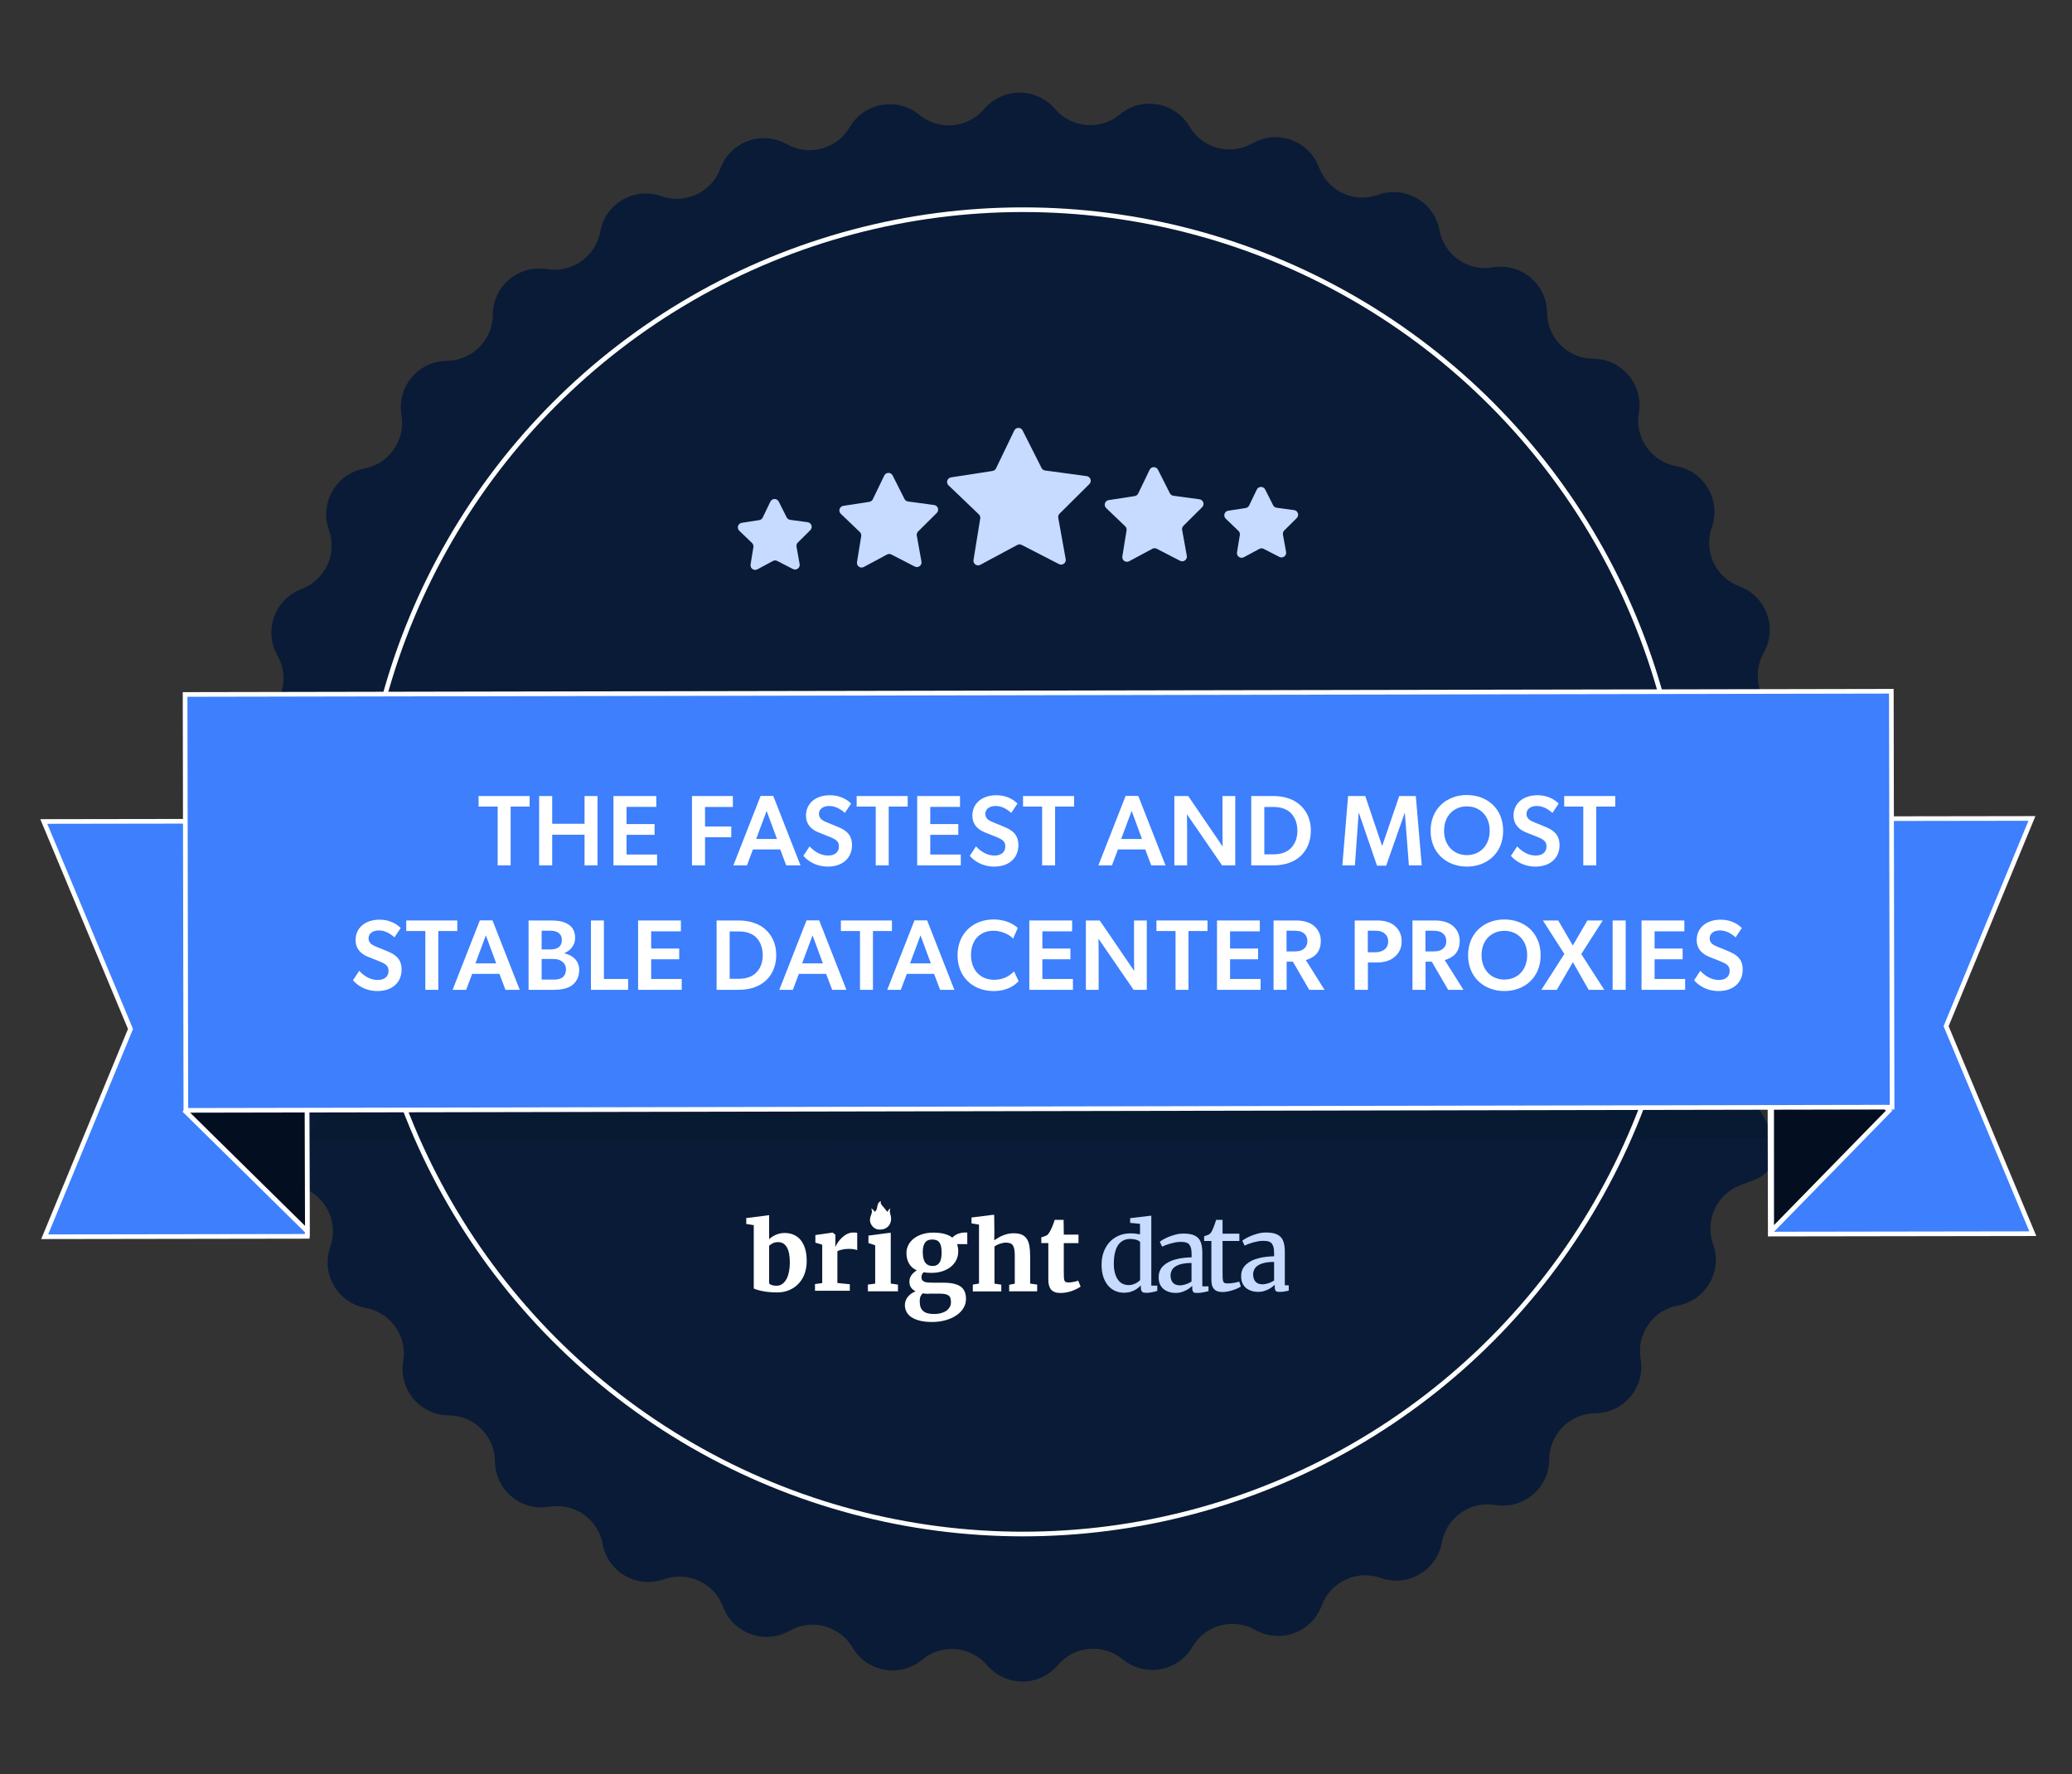
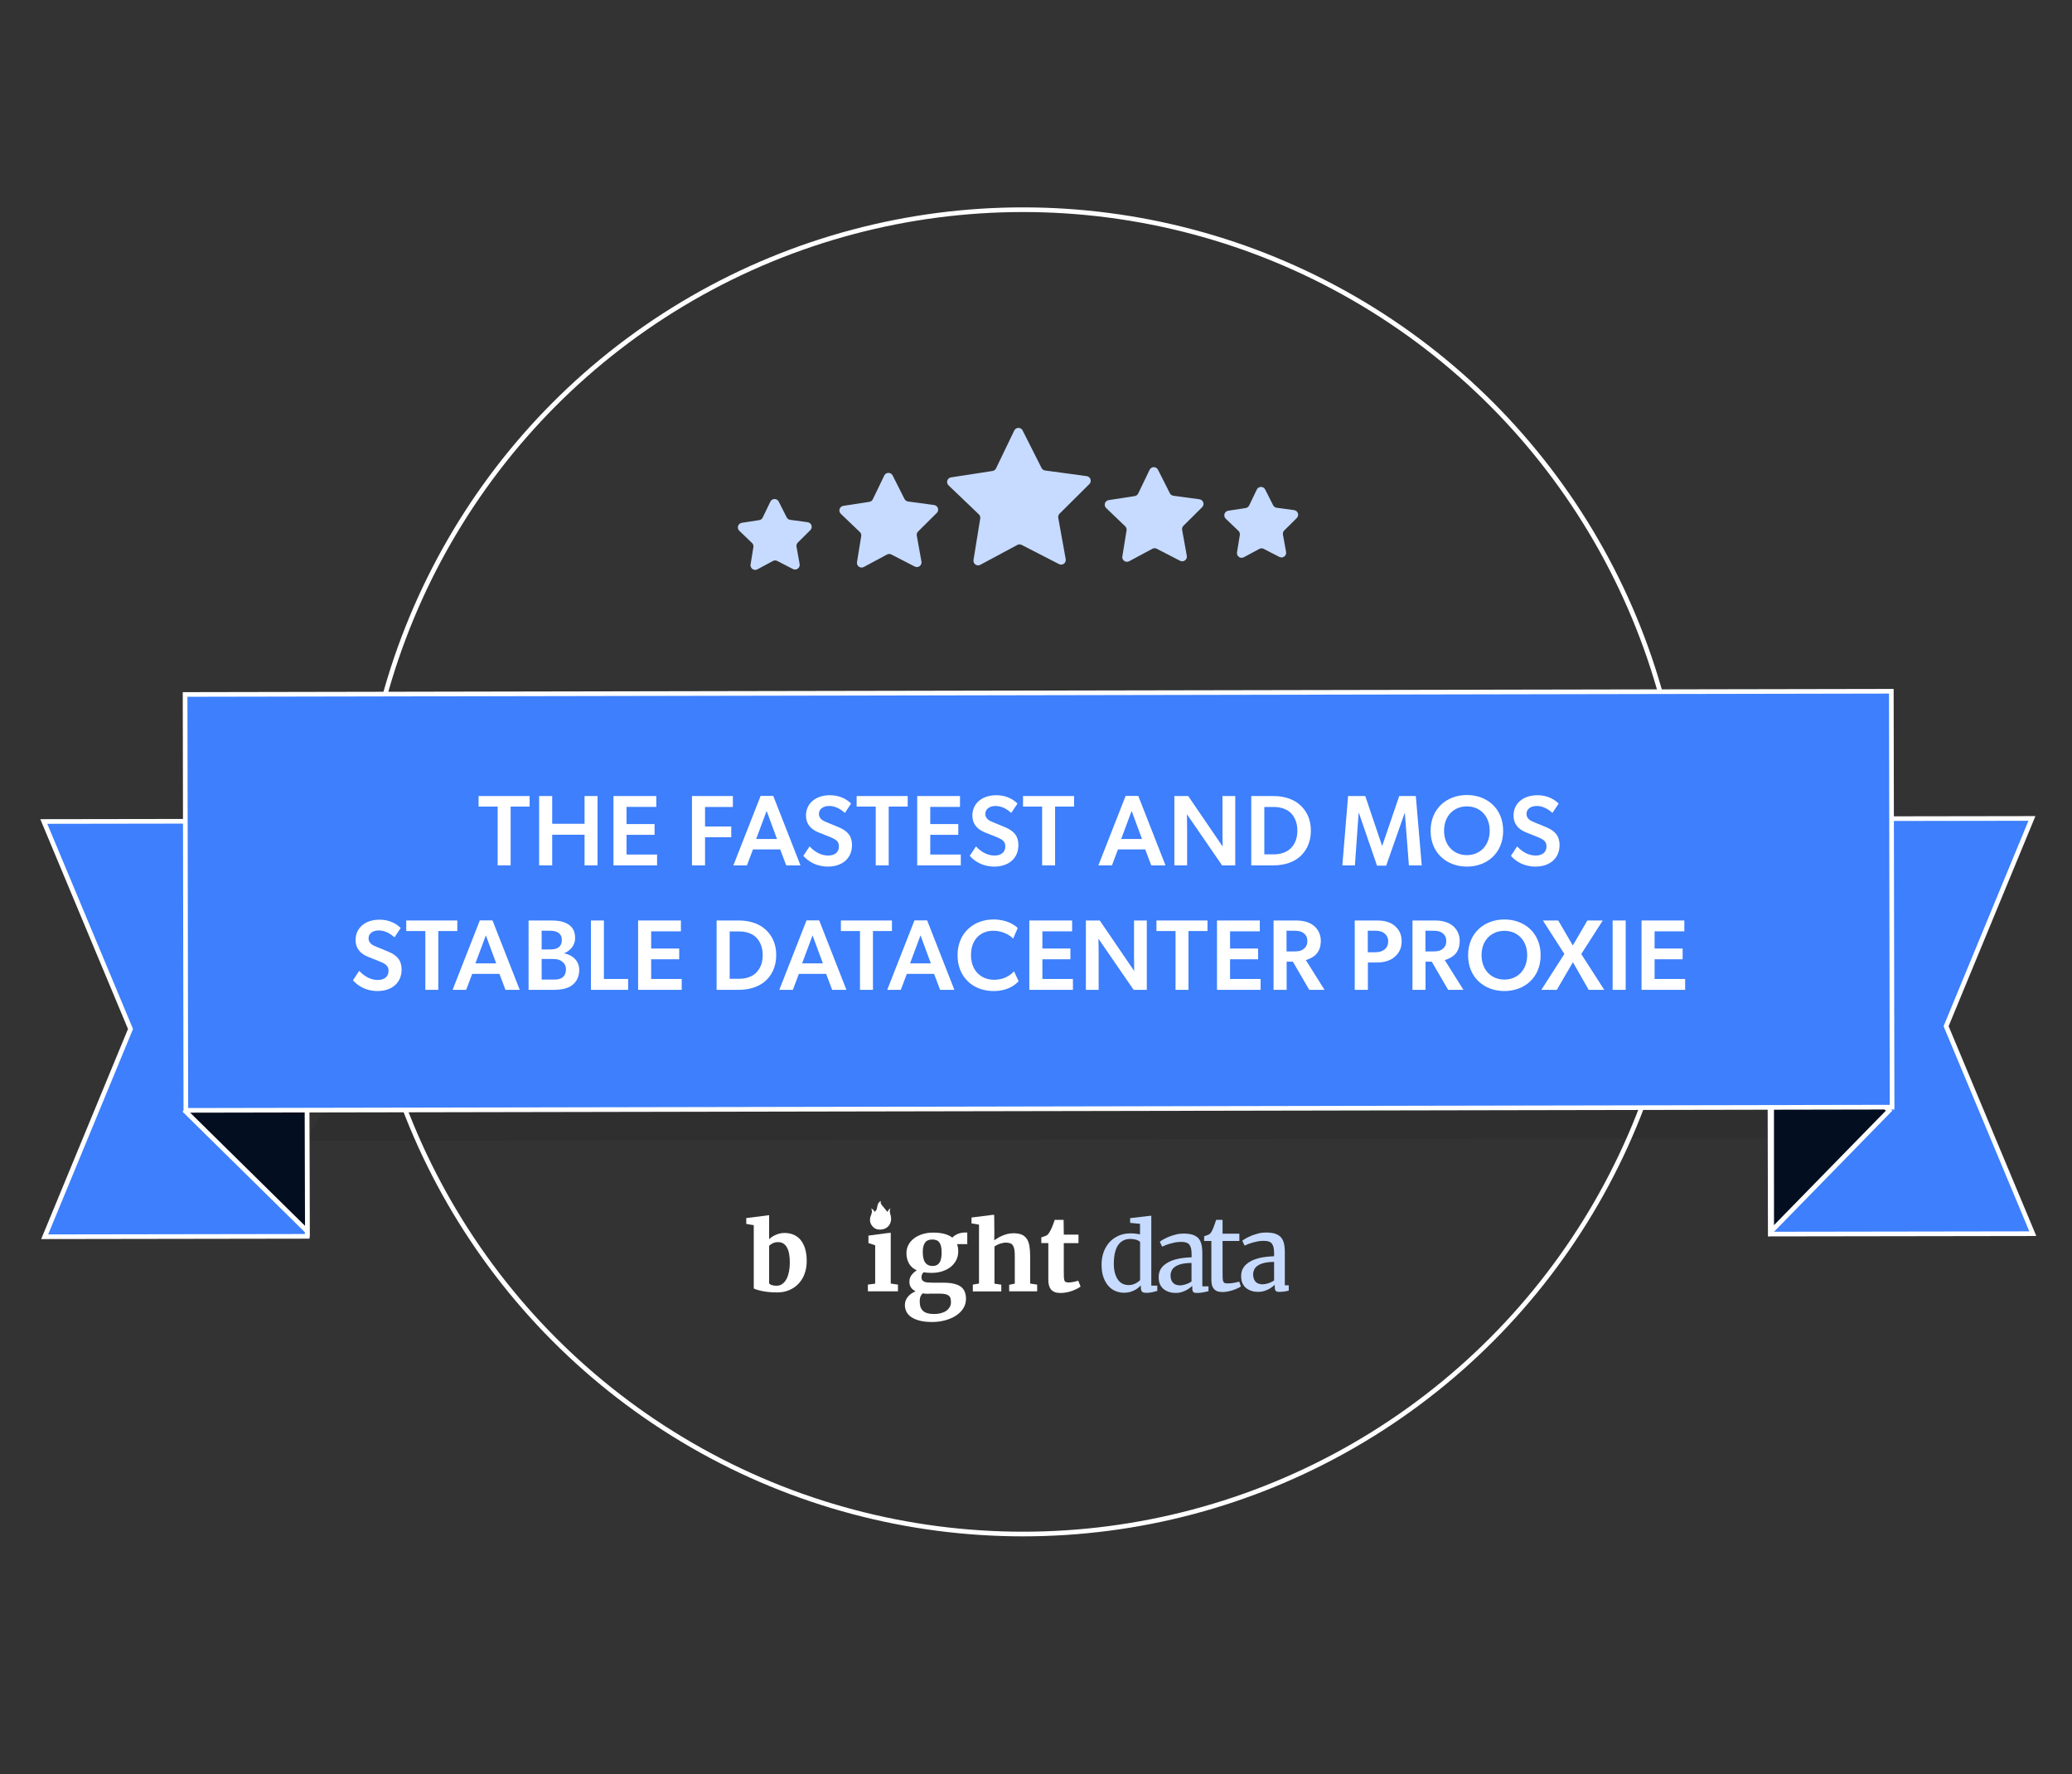
<svg xmlns="http://www.w3.org/2000/svg" width="445" height="381" viewBox="0 0 445 381" fill="none">
  <rect x="0" y="0" width="445" height="381" fill="#333333" stroke="none" />
-   <path d="M389.242 216.582L390.136 217.659C391.465 219.259 391.044 221.669 389.251 222.725L377.063 229.908C375.423 230.874 374.864 232.979 375.807 234.632L379.667 241.394L380.565 242.974C382.776 246.847 380.993 251.778 376.816 253.341L373.811 254.466C368.706 256.375 366.083 262.031 367.92 267.162C369.991 272.943 366.392 279.205 360.354 280.325C354.995 281.319 351.427 286.435 352.346 291.808C353.381 297.862 348.749 303.404 342.607 303.457C337.156 303.505 332.754 307.924 332.726 313.376C332.694 319.517 327.171 324.17 321.113 323.157C315.738 322.258 310.636 325.844 309.662 331.206C308.563 337.248 302.316 340.871 296.527 338.822C291.389 337.003 285.742 339.649 283.851 344.761C281.721 350.521 274.938 353.003 269.592 349.98C264.847 347.297 258.825 348.922 256.074 353.629C252.977 358.931 245.867 360.199 241.128 356.294C236.922 352.828 230.711 353.383 227.187 357.54C223.215 362.224 215.993 362.237 212.004 357.568C208.464 353.423 202.25 352.891 198.056 356.373C193.332 360.295 186.217 359.054 183.099 353.764C180.331 349.069 174.303 347.466 169.568 350.167C164.233 353.209 157.442 350.752 155.291 345C153.382 339.894 147.725 337.27 142.593 339.107C136.812 341.177 130.55 337.578 129.431 331.54C128.438 326.181 123.322 322.614 117.95 323.532C111.896 324.567 106.354 319.935 106.3 313.794C106.253 308.343 101.834 303.941 96.382 303.914C90.241 303.884 85.588 298.359 86.601 292.302C87.5 286.926 83.914 281.823 78.551 280.848C72.509 279.75 68.887 273.503 70.936 267.714C72.755 262.575 70.109 256.929 64.997 255.038L61.989 253.925C57.806 252.378 56.002 247.453 58.197 243.57L59.093 241.993L62.925 235.215C63.863 233.557 63.295 231.453 61.651 230.493L56.378 227.412C50.943 224.237 49.645 216.95 53.648 212.094L56.343 208.825C58.213 206.556 57.913 203.206 55.671 201.305L52.216 198.374C47.532 194.402 47.52 187.18 52.19 183.191C56.334 179.651 56.867 173.437 53.384 169.244C49.46 164.519 50.701 157.404 55.993 154.287C60.689 151.52 62.291 145.493 59.591 140.758C56.549 135.424 59.005 128.632 64.756 126.479C69.861 124.569 72.485 118.913 70.648 113.782C68.579 108 72.178 101.74 78.216 100.62C83.576 99.625 87.143 94.509 86.223 89.136C85.187 83.082 89.819 77.54 95.961 77.487C101.412 77.439 105.813 73.021 105.841 67.57C105.872 61.429 111.398 56.777 117.455 57.789C122.831 58.687 127.934 55.101 128.908 49.738C130.005 43.696 136.254 40.074 142.043 42.123C147.181 43.941 152.828 41.295 154.718 36.183C156.847 30.423 163.629 27.941 168.975 30.964C173.72 33.647 179.742 32.021 182.492 27.314C185.59 22.011 192.701 20.743 197.44 24.649C201.646 28.116 207.857 27.561 211.383 23.405C215.355 18.723 222.577 18.71 226.566 23.378C230.107 27.521 236.32 28.053 240.512 24.571C245.235 20.647 252.351 21.889 255.468 27.18C258.235 31.877 264.265 33.481 269 30.779C274.334 27.736 281.125 30.193 283.276 35.945C285.185 41.05 290.842 43.675 295.973 41.837C301.755 39.767 308.018 43.366 309.139 49.404C310.133 54.763 315.247 58.331 320.619 57.412C326.672 56.377 332.213 61.009 332.266 67.15C332.314 72.601 336.733 77.004 342.185 77.032C348.326 77.063 352.979 82.587 351.966 88.644C351.067 94.02 354.655 99.121 360.018 100.096C366.059 101.194 369.684 107.442 367.635 113.231C365.816 118.369 368.462 124.016 373.574 125.906C379.334 128.037 381.816 134.82 378.792 140.165C376.107 144.91 377.732 150.932 382.44 153.681C387.743 156.778 389.01 163.889 385.105 168.628C381.638 172.834 382.193 179.047 386.351 182.572C391.034 186.543 391.049 193.763 386.381 197.752L382.942 200.691C380.705 202.602 380.418 205.957 382.299 208.22L389.242 216.582Z" fill="#091B36" />
  <g opacity="0.2">
    <path opacity="0.4" d="M386.393 244.369L65.73 244.976L69.564 238.194L382.532 237.604L386.393 244.369Z" fill="url(#paint0_linear_22841_110999)" />
  </g>
  <circle cx="219.703" cy="187.21" r="142.181" stroke="white" />
  <path d="M65.79 176.309L65.981 265.472L9.595 265.558L27.95 221.139L28.029 220.947L27.949 220.755L9.404 176.394L65.79 176.309Z" fill="#3D7FFC" stroke="white" />
  <path d="M418.039 220.157L417.96 220.349L418.04 220.541L436.584 264.902L380.197 264.987L380.006 175.824L436.393 175.738L418.039 220.157Z" fill="#3D7FFC" stroke="white" />
  <path d="M39.901 238.691L65.863 212.924L66.01 264.412L39.901 238.691Z" fill="#030E20" stroke="white" />
  <path d="M405.72 238.486L380.499 264.287L380.489 212.864L405.72 238.486Z" fill="#030E20" stroke="white" />
  <path d="M39.915 238.421L39.751 149.118L406.196 148.429L406.36 237.732L39.915 238.421Z" fill="#3D7FFC" stroke="white" />
  <path d="M217.831 92.446C218.191 91.699 219.251 91.689 219.624 92.429L223.693 100.485C223.841 100.779 224.125 100.981 224.451 101.025L233.39 102.239C234.211 102.351 234.548 103.356 233.96 103.94L227.558 110.295C227.324 110.527 227.22 110.858 227.278 111.182L228.879 120.06C229.026 120.875 228.175 121.505 227.438 121.126L219.416 117.001C219.123 116.85 218.775 116.853 218.486 117.009L210.538 121.279C209.808 121.672 208.944 121.056 209.077 120.238L210.523 111.334C210.576 111.009 210.465 110.679 210.228 110.451L203.712 104.214C203.114 103.64 203.432 102.629 204.251 102.503L213.167 101.127C213.493 101.077 213.772 100.87 213.915 100.573L217.831 92.446Z" fill="#C6DBFF" />
  <path d="M189.912 102.107C190.272 101.36 191.332 101.35 191.706 102.09L194.257 107.141C194.405 107.435 194.689 107.637 195.015 107.681L200.619 108.443C201.441 108.554 201.778 109.559 201.189 110.143L197.175 114.128C196.942 114.359 196.837 114.691 196.896 115.015L197.9 120.581C198.047 121.397 197.195 122.027 196.458 121.648L191.428 119.061C191.136 118.911 190.788 118.914 190.498 119.07L185.514 121.747C184.784 122.139 183.921 121.524 184.054 120.706L184.961 115.123C185.013 114.798 184.903 114.468 184.665 114.24L180.58 110.33C179.981 109.756 180.3 108.745 181.119 108.619L186.709 107.757C187.035 107.706 187.315 107.499 187.457 107.202L189.912 102.107Z" fill="#C6DBFF" />
  <path d="M246.903 100.873C247.262 100.126 248.322 100.116 248.696 100.856L251.247 105.907C251.396 106.201 251.679 106.403 252.005 106.447L257.61 107.208C258.431 107.32 258.768 108.325 258.18 108.909L254.166 112.893C253.932 113.125 253.828 113.457 253.886 113.781L254.89 119.347C255.037 120.163 254.185 120.793 253.448 120.414L248.419 117.827C248.126 117.677 247.778 117.68 247.488 117.836L242.505 120.513C241.775 120.905 240.912 120.29 241.044 119.472L241.951 113.889C242.004 113.564 241.893 113.234 241.655 113.006L237.57 109.095C236.972 108.522 237.29 107.511 238.11 107.385L243.699 106.522C244.025 106.472 244.305 106.265 244.448 105.968L246.903 100.873Z" fill="#C6DBFF" />
  <path d="M165.449 107.717C165.809 106.97 166.869 106.961 167.242 107.7L168.951 111.082C169.099 111.376 169.382 111.578 169.709 111.623L173.461 112.132C174.282 112.244 174.619 113.249 174.031 113.833L171.343 116.501C171.11 116.733 171.005 117.064 171.064 117.388L171.736 121.116C171.883 121.931 171.031 122.561 170.294 122.182L166.927 120.45C166.634 120.3 166.286 120.303 165.996 120.459L162.659 122.251C161.929 122.644 161.066 122.028 161.199 121.21L161.806 117.472C161.859 117.147 161.748 116.817 161.51 116.589L158.775 113.971C158.177 113.398 158.495 112.387 159.314 112.26L163.057 111.683C163.382 111.633 163.662 111.425 163.805 111.129L165.449 107.717Z" fill="#C6DBFF" />
  <path d="M269.921 105.12C270.281 104.373 271.341 104.363 271.715 105.103L273.423 108.485C273.572 108.779 273.855 108.981 274.181 109.025L277.934 109.535C278.755 109.647 279.092 110.652 278.504 111.236L275.816 113.903C275.583 114.135 275.478 114.467 275.536 114.791L276.209 118.518C276.356 119.334 275.504 119.964 274.767 119.585L271.399 117.853C271.106 117.702 270.758 117.706 270.469 117.861L267.132 119.654C266.402 120.046 265.539 119.431 265.671 118.613L266.278 114.875C266.331 114.55 266.221 114.22 265.983 113.992L263.248 111.374C262.649 110.8 262.968 109.789 263.787 109.663L267.53 109.086C267.855 109.035 268.135 108.828 268.278 108.531L269.921 105.12Z" fill="#C6DBFF" />
  <g clip-path="url(#clip0_22841_110999)">
    <path d="M187.092 259.491C187.388 260.051 187.24 260.522 187.033 261.023C186.707 261.849 186.796 262.644 187.388 263.322C187.98 264.03 188.81 264.118 189.668 263.941C190.853 263.676 191.534 262.556 191.357 261.318C191.268 260.729 190.912 260.139 191.238 259.491C190.942 259.638 190.942 259.638 190.587 260.228C190.261 259.844 189.965 259.432 189.609 259.019C189.313 258.695 189.017 258.4 189.195 257.87C188.839 258.047 188.662 258.282 188.543 258.577C188.454 258.872 188.395 259.167 188.336 259.461C188.277 259.756 188.128 260.021 187.832 260.198C187.655 259.874 187.477 259.638 187.092 259.491Z" fill="white" />
    <path d="M161.884 276.665V263.072L160.273 262.808V261.549L164.472 261.022L165.185 260.921V261.468V266.088C165.348 265.926 165.552 265.743 165.797 265.601C166.021 265.438 166.286 265.296 166.551 265.174C166.836 265.053 167.122 264.951 167.448 264.87C167.774 264.789 168.12 264.748 168.487 264.748C169.139 264.748 169.751 264.85 170.322 265.073C170.892 265.296 171.402 265.641 171.83 266.108C172.258 266.596 172.604 267.205 172.869 267.976C173.114 268.748 173.256 269.661 173.256 270.778C173.256 271.732 173.114 272.605 172.828 273.437C172.543 274.27 172.115 274.96 171.565 275.569C171.015 276.178 170.342 276.645 169.567 276.99C168.773 277.335 167.896 277.518 166.897 277.518C166.204 277.518 165.573 277.478 164.982 277.417C164.411 277.356 163.901 277.275 163.473 277.173C163.045 277.071 162.699 276.99 162.434 276.889C162.169 276.787 161.965 276.726 161.884 276.665ZM167.122 266.717C166.673 266.717 166.286 266.799 165.96 266.961C165.634 267.123 165.369 267.306 165.185 267.509V275.549C165.287 275.711 165.471 275.853 165.756 275.935C166.041 276.036 166.388 276.077 166.755 276.077C167.244 276.077 167.672 275.955 168.018 275.691C168.385 275.427 168.671 275.082 168.915 274.635C169.16 274.189 169.323 273.661 169.445 273.072C169.567 272.483 169.629 271.834 169.629 271.164C169.629 270.473 169.588 269.844 169.486 269.275C169.384 268.727 169.241 268.26 169.017 267.875C168.813 267.489 168.548 267.205 168.222 267.002C167.937 266.819 167.55 266.717 167.122 266.717Z" fill="white" />
-     <path d="M175.035 277.156V275.715L176.584 275.512V267.269L175.117 266.822V265.198L178.785 264.67H178.847L179.417 265.137V266.031L179.397 267.695H179.438C179.519 267.472 179.682 267.188 179.906 266.843C180.131 266.498 180.416 266.152 180.742 265.828C181.068 265.503 181.455 265.218 181.883 264.995C182.311 264.772 182.78 264.65 183.29 264.65C183.514 264.65 183.677 264.65 183.799 264.67C183.922 264.691 184.023 264.711 184.105 264.731V268.447C184.023 268.386 183.82 268.325 183.493 268.264C183.167 268.203 182.76 268.162 182.311 268.162C182.067 268.162 181.802 268.183 181.557 268.203C181.313 268.223 181.068 268.264 180.844 268.325C180.62 268.365 180.436 268.426 180.253 268.487C180.069 268.548 179.947 268.609 179.845 268.67V275.491L182.515 275.755V277.156H175.035Z" fill="white" />
    <path d="M186.393 277.275V275.833L187.962 275.63V267.387L186.515 266.92V265.317L190.469 264.789L191.305 264.707V265.256V275.61L192.854 275.833V277.275H186.393Z" fill="white" />
    <path d="M200.037 273.315C199.425 273.315 198.856 273.273 198.349 273.188C198.223 273.315 198.117 273.463 198.033 273.632C197.948 273.801 197.906 273.991 197.906 274.224C197.906 274.477 197.948 274.689 198.054 274.858C198.159 275.006 198.307 275.132 198.518 275.217C198.729 275.301 198.982 275.365 199.32 275.386C199.658 275.407 200.037 275.428 200.481 275.428H202.696C204.3 275.428 205.482 275.703 206.284 276.231C207.064 276.781 207.465 277.668 207.465 278.894C207.465 279.634 207.275 280.331 206.874 280.944C206.495 281.557 205.967 282.064 205.292 282.508C204.638 282.931 203.857 283.269 202.992 283.501C202.126 283.734 201.219 283.861 200.27 283.861H200.248C199.193 283.861 198.307 283.776 197.568 283.586C196.83 283.396 196.218 283.142 195.733 282.825C195.247 282.508 194.91 282.106 194.677 281.663C194.445 281.219 194.34 280.712 194.34 280.183C194.34 279.845 194.403 279.528 194.53 279.211C194.656 278.915 194.825 278.64 195.036 278.387C195.247 278.133 195.479 277.922 195.775 277.732C196.049 277.542 196.345 277.394 196.64 277.288C196.218 277.055 195.88 276.781 195.648 276.443C195.416 276.104 195.311 275.703 195.311 275.238C195.311 274.667 195.458 274.202 195.754 273.801C196.049 273.42 196.429 273.061 196.893 272.765C196.134 272.427 195.585 271.941 195.226 271.307C194.867 270.673 194.677 269.933 194.677 269.088C194.677 268.412 194.825 267.82 195.121 267.271C195.416 266.721 195.838 266.256 196.345 265.876C196.872 265.495 197.463 265.199 198.159 264.988C198.856 264.777 199.594 264.671 200.375 264.671H200.396C202.253 264.671 203.625 265.03 204.532 265.749C204.638 265.622 204.785 265.495 204.954 265.369C205.123 265.242 205.334 265.115 205.566 265.009C205.798 264.904 206.051 264.819 206.326 264.756C206.6 264.692 206.896 264.65 207.212 264.65H207.74V267.144H205.545C205.629 267.376 205.693 267.63 205.735 267.883C205.777 268.137 205.798 268.433 205.798 268.729C205.798 269.405 205.651 270.018 205.376 270.567C205.102 271.117 204.701 271.603 204.194 272.026C203.688 272.427 203.076 272.744 202.38 272.977C201.662 273.209 200.903 273.315 200.037 273.315ZM199.468 277.816C198.982 277.816 198.539 277.774 198.138 277.711C197.99 277.88 197.843 278.091 197.716 278.345C197.59 278.598 197.526 278.979 197.526 279.422C197.526 279.93 197.59 280.352 197.716 280.69C197.843 281.029 198.054 281.324 198.307 281.536C198.56 281.747 198.898 281.916 199.278 282.001C199.658 282.106 200.101 282.149 200.607 282.149H200.628C201.071 282.149 201.515 282.106 201.958 282.001C202.38 281.895 202.781 281.747 203.118 281.536C203.456 281.324 203.73 281.05 203.92 280.733C204.131 280.416 204.237 280.035 204.237 279.613C204.237 279.296 204.194 279 204.131 278.767C204.068 278.535 203.941 278.345 203.751 278.197C203.561 278.049 203.329 277.943 203.013 277.88C202.696 277.816 202.295 277.774 201.81 277.774H199.468V277.816ZM200.312 271.835C200.692 271.835 201.008 271.751 201.261 271.603C201.515 271.455 201.704 271.244 201.852 270.99C202 270.737 202.084 270.42 202.148 270.06C202.211 269.701 202.232 269.321 202.232 268.94C202.232 267.968 202.084 267.249 201.768 266.806C201.451 266.362 200.945 266.151 200.206 266.151H200.185C199.489 266.151 198.982 266.383 198.666 266.827C198.349 267.271 198.18 267.926 198.18 268.834C198.18 269.278 198.223 269.68 198.286 270.039C198.349 270.398 198.476 270.715 198.624 270.99C198.792 271.244 199.003 271.455 199.278 271.603C199.552 271.751 199.89 271.835 200.312 271.835Z" fill="white" />
    <path d="M208.934 277.275V275.833L210.259 275.61V262.955L208.648 262.691V261.432L212.827 260.904L213.07 260.864H213.524L213.56 264.809L213.524 266.345C213.707 266.162 213.825 266.149 214.131 265.946C214.437 265.743 214.743 265.56 215.109 265.398C215.476 265.235 215.884 265.093 216.312 264.971C216.74 264.87 217.209 264.809 217.677 264.809C218.37 264.809 218.962 264.91 219.41 265.093C219.858 265.276 220.225 265.58 220.511 265.986C220.796 266.393 220.959 266.9 221.081 267.509C221.183 268.118 221.244 268.849 221.244 269.682V275.61L222.752 275.833V277.275H216.74V275.874L217.942 275.63V269.661C217.942 269.174 217.922 268.748 217.861 268.382C217.82 268.017 217.718 267.732 217.576 267.489C217.433 267.245 217.249 267.083 217.005 266.981C216.76 266.88 216.434 266.819 216.047 266.819C215.823 266.819 215.599 266.839 215.354 266.9C215.109 266.961 214.885 267.022 214.681 267.083C214.457 267.164 214.253 267.245 214.07 267.347C213.886 267.448 213.723 267.55 213.581 267.651V275.63L215.048 275.853V277.295H208.934V277.275Z" fill="white" />
    <path d="M225.147 274.789V266.912H223.639V265.694C223.7 265.674 223.781 265.653 223.904 265.613C224.026 265.572 224.148 265.511 224.291 265.471C224.413 265.43 224.535 265.369 224.658 265.328C224.78 265.288 224.841 265.247 224.862 265.227C225.106 265.044 225.351 264.699 225.616 264.192C225.697 264.049 225.758 263.887 225.86 263.684C225.962 263.481 226.023 263.298 226.105 263.095C226.186 262.892 226.268 262.689 226.329 262.486C226.411 262.283 226.451 262.1 226.512 261.938H228.428L228.469 265.105H231.628V266.932H228.469V272.861C228.469 273.429 228.469 273.876 228.489 274.221C228.51 274.566 228.551 274.81 228.612 274.972C228.673 275.134 228.795 275.256 228.938 275.297C229.081 275.337 229.284 275.378 229.529 275.378H229.549C229.712 275.378 229.896 275.358 230.1 275.337C230.283 275.317 230.466 275.277 230.65 275.236C230.833 275.195 230.996 275.155 231.159 275.114C231.323 275.074 231.445 275.033 231.547 274.992H231.567L232.077 276.251C231.852 276.413 231.608 276.576 231.282 276.738C230.956 276.901 230.63 277.043 230.242 277.185C229.855 277.327 229.468 277.429 229.04 277.51C228.612 277.591 228.204 277.632 227.776 277.632H227.756C227.287 277.632 226.879 277.571 226.553 277.449C226.227 277.327 225.942 277.144 225.738 276.901C225.534 276.657 225.391 276.373 225.29 276.007C225.188 275.642 225.147 275.256 225.147 274.789Z" fill="white" />
    <path d="M241.394 277.582C240.762 277.582 240.151 277.46 239.56 277.216C238.969 276.973 238.459 276.587 238.031 276.1C237.583 275.592 237.236 274.963 236.971 274.212C236.706 273.46 236.584 272.567 236.584 271.532C236.584 270.577 236.727 269.704 237.012 268.892C237.297 268.08 237.725 267.37 238.255 266.761C238.806 266.152 239.458 265.685 240.232 265.34C241.007 264.994 241.883 264.832 242.861 264.832C243.208 264.832 243.534 264.852 243.881 264.893C244.207 264.933 244.533 264.974 244.839 265.035V262.783L242.719 262.58V261.564L246.673 261.097H246.734L247.264 261.034V276.059H248.548V277.196C248.242 277.277 247.896 277.358 247.488 277.46C247.08 277.561 246.652 277.602 246.204 277.602C246.021 277.602 245.837 277.582 245.695 277.561C245.552 277.541 245.43 277.48 245.328 277.399C245.226 277.318 245.144 277.196 245.103 277.054C245.063 276.912 245.022 276.709 245.022 276.465V275.998C244.839 276.201 244.614 276.384 244.37 276.587C244.125 276.79 243.86 276.952 243.554 277.094C243.249 277.237 242.923 277.358 242.556 277.46C242.209 277.521 241.822 277.582 241.394 277.582ZM242.393 275.937C242.678 275.937 242.943 275.897 243.208 275.836C243.453 275.755 243.697 275.673 243.901 275.572C244.105 275.47 244.288 275.348 244.451 275.227C244.614 275.105 244.757 274.983 244.859 274.861V266.7C244.818 266.619 244.716 266.537 244.594 266.456C244.451 266.375 244.309 266.294 244.105 266.233C243.921 266.172 243.697 266.111 243.473 266.091C243.249 266.05 243.004 266.03 242.739 266.03C242.25 266.03 241.802 266.111 241.394 266.294C240.966 266.476 240.599 266.761 240.273 267.167C239.947 267.573 239.702 268.101 239.519 268.75C239.335 269.4 239.234 270.192 239.213 271.126C239.193 271.958 239.274 272.689 239.437 273.298C239.6 273.907 239.825 274.394 240.11 274.8C240.395 275.186 240.742 275.491 241.129 275.673C241.516 275.836 241.944 275.937 242.393 275.937Z" fill="#C6DBFF" />
    <path d="M248.848 274.175C248.848 273.667 248.95 273.2 249.133 272.794C249.316 272.388 249.581 272.043 249.928 271.718C250.274 271.413 250.662 271.149 251.11 270.926C251.558 270.703 252.048 270.54 252.577 270.398C253.107 270.256 253.658 270.155 254.228 270.094C254.799 270.033 255.37 269.992 255.92 269.972V269.403C255.92 268.896 255.879 268.47 255.818 268.124C255.737 267.779 255.614 267.495 255.451 267.272C255.268 267.048 255.044 266.886 254.738 266.805C254.453 266.703 254.065 266.663 253.617 266.663C253.23 266.663 252.842 266.703 252.455 266.764C252.068 266.845 251.701 266.927 251.334 267.028C250.988 267.13 250.662 267.251 250.356 267.353C250.05 267.475 249.806 267.576 249.602 267.678H249.581L249.092 266.642C249.235 266.521 249.459 266.358 249.806 266.155C250.152 265.952 250.56 265.769 251.028 265.566C251.497 265.384 252.007 265.221 252.537 265.079C253.087 264.937 253.617 264.876 254.147 264.876C254.901 264.876 255.533 264.957 256.063 265.099C256.572 265.262 257 265.505 257.326 265.83C257.652 266.175 257.877 266.602 258.019 267.15C258.162 267.698 258.223 268.348 258.223 269.14V276.205H259.548V277.24C259.405 277.281 259.242 277.321 259.059 277.362C258.875 277.403 258.672 277.443 258.468 277.484C258.264 277.524 258.04 277.565 257.836 277.585C257.632 277.606 257.408 277.626 257.224 277.626C257.021 277.626 256.858 277.626 256.695 277.606C256.552 277.585 256.43 277.545 256.328 277.463C256.226 277.382 256.165 277.281 256.124 277.118C256.083 276.976 256.063 276.773 256.063 276.509V276.103C255.961 276.184 255.818 276.306 255.614 276.489C255.411 276.651 255.146 276.834 254.84 276.997C254.534 277.159 254.188 277.321 253.78 277.443C253.393 277.565 252.965 277.626 252.516 277.626C252.027 277.626 251.558 277.565 251.11 277.423C250.662 277.281 250.274 277.078 249.928 276.814C249.581 276.53 249.316 276.184 249.113 275.738C248.909 275.291 248.848 274.784 248.848 274.175ZM253.474 276.002C253.617 276.002 253.8 275.981 254.004 275.941C254.208 275.9 254.432 275.839 254.656 275.778C254.881 275.697 255.105 275.616 255.309 275.514C255.533 275.413 255.716 275.291 255.9 275.169V271.19C255.044 271.19 254.33 271.271 253.739 271.413C253.169 271.556 252.7 271.759 252.353 272.002C252.007 272.246 251.762 272.53 251.62 272.855C251.477 273.18 251.395 273.505 251.395 273.85C251.395 274.235 251.456 274.581 251.558 274.844C251.66 275.108 251.803 275.332 251.986 275.514C252.17 275.677 252.394 275.819 252.639 275.88C252.924 275.961 253.189 276.002 253.474 276.002Z" fill="#C6DBFF" />
    <path d="M260.162 274.85V266.465H258.613V265.45C258.837 265.369 259.062 265.308 259.265 265.227C259.49 265.146 259.653 265.085 259.734 265.004C259.979 264.841 260.162 264.577 260.346 264.192C260.407 264.07 260.468 263.887 260.57 263.684C260.651 263.481 260.733 263.258 260.814 263.034C260.896 262.811 260.978 262.608 261.039 262.405C261.1 262.202 261.161 262.039 261.181 261.938H262.567V264.902H266.175V266.465H262.567V272.901C262.567 273.531 262.567 274.038 262.588 274.404C262.608 274.769 262.649 275.033 262.73 275.195C262.812 275.358 262.934 275.48 263.097 275.52C263.26 275.561 263.484 275.581 263.77 275.581H263.79C263.994 275.581 264.218 275.561 264.442 275.54C264.667 275.52 264.891 275.48 265.095 275.439C265.319 275.398 265.502 275.358 265.686 275.317C265.869 275.277 266.012 275.236 266.114 275.175H266.134L266.501 276.231C266.338 276.353 266.093 276.495 265.788 276.637C265.482 276.779 265.156 276.901 264.809 277.023C264.463 277.144 264.096 277.226 263.709 277.307C263.321 277.388 262.975 277.429 262.628 277.429H262.608C262.221 277.429 261.895 277.388 261.589 277.307C261.283 277.226 261.039 277.083 260.814 276.88C260.611 276.677 260.448 276.413 260.325 276.089C260.223 275.723 260.162 275.317 260.162 274.85Z" fill="#C6DBFF" />
    <path d="M266.562 273.948C266.562 273.441 266.664 272.974 266.848 272.568C267.031 272.162 267.296 271.817 267.643 271.492C267.989 271.187 268.376 270.923 268.825 270.7C269.273 270.477 269.762 270.314 270.292 270.172C270.822 270.03 271.373 269.929 271.943 269.868C272.514 269.807 273.085 269.766 273.635 269.746V269.177C273.635 268.67 273.594 268.244 273.533 267.898C273.451 267.553 273.329 267.269 273.166 267.046C272.983 266.822 272.758 266.66 272.453 266.579C272.167 266.477 271.78 266.437 271.332 266.437C270.945 266.437 270.557 266.477 270.17 266.538C269.783 266.619 269.416 266.701 269.049 266.802C268.703 266.904 268.376 267.025 268.071 267.127C267.765 267.249 267.52 267.35 267.317 267.452H267.296L266.807 266.416C266.95 266.295 267.174 266.132 267.52 265.929C267.867 265.726 268.275 265.543 268.743 265.34C269.212 265.158 269.722 264.995 270.252 264.853C270.802 264.711 271.332 264.65 271.862 264.65C272.616 264.65 273.248 264.731 273.778 264.873C274.287 265.036 274.715 265.279 275.041 265.604C275.367 265.949 275.591 266.376 275.734 266.924C275.877 267.472 275.938 268.122 275.938 268.913V275.979H277.263V277.014C277.12 277.055 276.957 277.095 276.774 277.136C276.59 277.176 276.386 277.217 276.183 277.258C275.979 277.298 275.755 277.339 275.551 277.359C275.347 277.38 275.123 277.4 274.939 277.4C274.735 277.4 274.572 277.4 274.409 277.38C274.267 277.359 274.144 277.319 274.043 277.237C273.941 277.156 273.879 277.055 273.839 276.892C273.798 276.75 273.778 276.547 273.778 276.283V275.877C273.676 275.958 273.533 276.08 273.329 276.263C273.125 276.425 272.86 276.608 272.555 276.77C272.249 276.933 271.902 277.095 271.495 277.217C271.108 277.339 270.68 277.4 270.231 277.4C269.742 277.4 269.273 277.339 268.825 277.197C268.376 277.055 267.989 276.852 267.643 276.588C267.296 276.303 267.031 275.958 266.827 275.512C266.624 275.065 266.562 274.557 266.562 273.948ZM271.209 275.776C271.352 275.776 271.536 275.755 271.739 275.715C271.943 275.674 272.167 275.613 272.392 275.552C272.616 275.471 272.84 275.39 273.044 275.288C273.268 275.187 273.451 275.065 273.635 274.943V270.964C272.779 270.964 272.066 271.045 271.474 271.187C270.904 271.329 270.435 271.532 270.088 271.776C269.742 272.02 269.497 272.304 269.355 272.629C269.212 272.954 269.131 273.278 269.131 273.624C269.131 274.009 269.192 274.354 269.294 274.618C269.396 274.882 269.538 275.106 269.722 275.288C269.905 275.451 270.129 275.593 270.374 275.654C270.659 275.735 270.924 275.776 271.209 275.776Z" fill="#C6DBFF" />
  </g>
  <path d="M106.884 173.193V185.819H109.668V173.193H113.747V170.927H102.783V173.193H106.884Z" fill="white" />
  <path d="M125.543 179.236V185.819H128.327V170.927H125.543V176.883H118.594V170.927H115.788V185.819H118.594V179.236H125.543Z" fill="white" />
  <path d="M131.753 170.927V185.819H141.12V183.488H134.559V179.258H140.581V176.948H134.559V173.258H140.948V170.927H131.753Z" fill="white" />
  <path d="M148.614 170.927V185.819H151.42V179.776H157.053V177.466H151.42V173.279H157.398V170.927H148.614Z" fill="white" />
  <path d="M167.561 182.387L168.856 185.819H171.921L166.072 170.905H163.353L157.504 185.819H160.418L161.713 182.387H167.561ZM162.403 180.142L164.648 174.121L166.871 180.142H162.403Z" fill="white" />
  <path d="M180.069 177.596L177.587 176.581C176.81 176.258 175.882 175.847 175.882 174.768C175.882 173.668 176.853 173.063 178.083 173.063C179.357 173.063 180.501 173.689 181.45 174.553L182.788 172.545C181.904 171.639 180.371 170.754 178.256 170.754C175.126 170.754 173.098 172.545 173.098 175.135C173.098 176.948 174.177 178.092 175.796 178.74L178.127 179.668C179.4 180.186 180.177 180.574 180.177 181.74C180.177 183.035 179.227 183.704 177.846 183.704C176.443 183.704 175.04 183.013 173.875 181.74L172.537 183.768C173.508 184.891 175.256 186.078 177.803 186.078C180.954 186.078 182.983 184.243 182.983 181.481C182.983 179.625 182.163 178.459 180.069 177.596Z" fill="white" />
  <path d="M188.081 173.193V185.819H190.865V173.193H194.944V170.927H183.98V173.193H188.081Z" fill="white" />
  <path d="M196.984 170.927V185.819H206.351V183.488H199.79V179.258H205.812V176.948H199.79V173.258H206.179V170.927H196.984Z" fill="white" />
  <path d="M215.804 177.596L213.322 176.581C212.545 176.258 211.617 175.847 211.617 174.768C211.617 173.668 212.588 173.063 213.818 173.063C215.092 173.063 216.236 173.689 217.185 174.553L218.523 172.545C217.638 171.639 216.106 170.754 213.991 170.754C210.861 170.754 208.833 172.545 208.833 175.135C208.833 176.948 209.912 178.092 211.53 178.74L213.861 179.668C215.135 180.186 215.912 180.574 215.912 181.74C215.912 183.035 214.962 183.704 213.581 183.704C212.178 183.704 210.775 183.013 209.61 181.74L208.271 183.768C209.243 184.891 210.991 186.078 213.538 186.078C216.689 186.078 218.718 184.243 218.718 181.481C218.718 179.625 217.897 178.459 215.804 177.596Z" fill="white" />
  <path d="M223.816 173.193V185.819H226.6V173.193H230.679V170.927H219.715V173.193H223.816Z" fill="white" />
  <path d="M245.955 182.387L247.25 185.819H250.314L244.466 170.905H241.746L235.897 185.819H238.811L240.106 182.387H245.955ZM240.796 180.142L243.041 174.121L245.264 180.142H240.796Z" fill="white" />
  <path d="M254.913 174.833L262.467 185.819H265.294V170.927H262.553V178.265C262.553 180.035 262.596 181.783 262.596 181.783L255.193 170.927H252.215V185.819H254.956V178.502C254.956 176.732 254.913 174.833 254.913 174.833Z" fill="white" />
  <path d="M268.728 170.927V185.819H273.498C276.088 185.819 278.009 184.977 279.153 183.963C280.318 182.948 281.527 181.2 281.527 178.351C281.527 175.524 280.318 173.819 279.153 172.804C278.009 171.768 276.088 170.927 273.498 170.927H268.728ZM273.606 183.445H271.534V173.279H273.606C275.225 173.279 276.412 173.819 277.145 174.488C277.858 175.178 278.635 176.387 278.635 178.373C278.635 180.38 277.858 181.524 277.145 182.214C276.412 182.905 275.225 183.445 273.606 183.445Z" fill="white" />
  <path d="M301.719 174.574L302.583 185.819H305.345L304.072 170.927H300.511L296.863 181.61H296.82L293.216 170.927H289.525L288.295 185.819H290.993L291.791 174.574H291.856L295.741 185.884H297.705L301.676 174.574H301.719Z" fill="white" />
  <path d="M315.039 186.078C319.356 186.078 322.83 183.186 322.83 178.394C322.83 173.603 319.356 170.711 315.039 170.711C310.744 170.711 307.248 173.603 307.248 178.394C307.248 183.186 310.744 186.078 315.039 186.078ZM319.938 178.373C319.938 181.61 317.802 183.617 315.039 183.617C312.298 183.617 310.14 181.61 310.14 178.373C310.14 175.135 312.276 173.15 315.039 173.15C317.802 173.15 319.938 175.135 319.938 178.373Z" fill="white" />
  <path d="M332.03 177.596L329.548 176.581C328.771 176.258 327.843 175.847 327.843 174.768C327.843 173.668 328.814 173.063 330.044 173.063C331.317 173.063 332.461 173.689 333.411 174.553L334.749 172.545C333.864 171.639 332.332 170.754 330.217 170.754C327.087 170.754 325.058 172.545 325.058 175.135C325.058 176.948 326.138 178.092 327.756 178.74L330.087 179.668C331.361 180.186 332.138 180.574 332.138 181.74C332.138 183.035 331.188 183.704 329.807 183.704C328.404 183.704 327.001 183.013 325.835 181.74L324.497 183.768C325.468 184.891 327.217 186.078 329.763 186.078C332.915 186.078 334.943 184.243 334.943 181.481C334.943 179.625 334.123 178.459 332.03 177.596Z" fill="white" />
-   <path d="M340.041 173.193V185.819H342.826V173.193H346.905V170.927H335.941V173.193H340.041Z" fill="white" />
  <path d="M83.339 204.317L80.857 203.303C80.08 202.979 79.152 202.569 79.152 201.49C79.152 200.389 80.123 199.785 81.353 199.785C82.627 199.785 83.771 200.411 84.72 201.274L86.058 199.267C85.174 198.361 83.641 197.476 81.526 197.476C78.397 197.476 76.368 199.267 76.368 201.857C76.368 203.67 77.447 204.814 79.066 205.461L81.397 206.389C82.67 206.907 83.447 207.296 83.447 208.461C83.447 209.756 82.497 210.425 81.116 210.425C79.713 210.425 78.31 209.735 77.145 208.461L75.807 210.49C76.778 211.612 78.526 212.8 81.073 212.8C84.224 212.8 86.253 210.965 86.253 208.202C86.253 206.346 85.433 205.181 83.339 204.317Z" fill="white" />
  <path d="M91.351 199.915V212.541H94.135V199.915H98.214V197.648H87.25V199.915H91.351Z" fill="white" />
  <path d="M107.262 209.109L108.557 212.541H111.622L105.773 197.627H103.053L97.204 212.541H100.118L101.413 209.109H107.262ZM102.104 206.864L104.348 200.843L106.571 206.864H102.104Z" fill="white" />
  <path d="M113.522 197.648V212.541H118.961C120.385 212.541 121.702 212.303 122.63 211.72C123.644 211.073 124.4 209.907 124.4 208.289C124.4 206.389 123.126 205.138 121.205 204.706V204.663C122.177 204.274 123.515 203.217 123.515 201.404C123.515 199.699 122.759 198.792 121.594 198.231C120.623 197.756 119.5 197.648 118.292 197.648H113.522ZM118.076 203.864H116.328V199.85H118.205C119.652 199.85 120.666 200.476 120.666 201.771C120.666 202.656 120.364 203.174 119.846 203.497C119.393 203.778 118.853 203.864 118.076 203.864ZM118.745 210.339H116.328V205.915H118.616C119.479 205.915 120.062 206.001 120.623 206.389C121.184 206.778 121.551 207.339 121.551 208.159C121.551 208.936 121.227 209.605 120.731 209.929C120.148 210.317 119.457 210.339 118.745 210.339Z" fill="white" />
  <path d="M126.916 197.648V212.541H134.902V210.21H129.7V197.648H126.916Z" fill="white" />
  <path d="M137.043 197.648V212.541H146.41V210.21H139.849V205.979H145.871V203.67H139.849V199.979H146.237V197.648H137.043Z" fill="white" />
  <path d="M153.904 197.648V212.541H158.674C161.264 212.541 163.185 211.699 164.329 210.684C165.494 209.67 166.703 207.922 166.703 205.073C166.703 202.245 165.494 200.54 164.329 199.526C163.185 198.49 161.264 197.648 158.674 197.648H153.904ZM158.782 210.166H156.71V200.001H158.782C160.4 200.001 161.587 200.54 162.321 201.209C163.034 201.9 163.811 203.109 163.811 205.094C163.811 207.102 163.034 208.246 162.321 208.936C161.587 209.627 160.4 210.166 158.782 210.166Z" fill="white" />
  <path d="M177.425 209.109L178.72 212.541H181.785L175.936 197.627H173.216L167.368 212.541H170.281L171.576 209.109H177.425ZM172.267 206.864L174.511 200.843L176.734 206.864H172.267Z" fill="white" />
  <path d="M184.698 199.915V212.541H187.482V199.915H191.561V197.648H180.597V199.915H184.698Z" fill="white" />
  <path d="M200.609 209.109L201.904 212.541H204.969L199.12 197.627H196.4L190.551 212.541H193.465L194.76 209.109H200.609ZM195.451 206.864L197.695 200.843L199.918 206.864H195.451Z" fill="white" />
  <path d="M218.771 210.684L217.779 208.569C216.894 209.519 215.512 210.382 213.527 210.382C210.548 210.382 208.541 208.289 208.541 205.073C208.541 201.555 210.764 199.85 213.354 199.85C215.469 199.85 217.153 200.994 217.584 201.555L218.577 199.267C217.973 198.663 216.289 197.432 213.376 197.432C209.059 197.432 205.649 200.389 205.649 205.116C205.649 209.843 209.016 212.8 213.376 212.8C216.311 212.8 217.93 211.591 218.771 210.684Z" fill="white" />
  <path d="M221.064 197.648V212.541H230.431V210.21H223.87V205.979H229.891V203.67H223.87V199.979H230.258V197.648H221.064Z" fill="white" />
  <path d="M235.912 201.555L243.466 212.541H246.294V197.648H243.553V204.987C243.553 206.756 243.596 208.505 243.596 208.505L236.193 197.648H233.215V212.541H235.956V205.224C235.956 203.454 235.912 201.555 235.912 201.555Z" fill="white" />
  <path d="M252.469 199.915V212.541H255.253V199.915H259.332V197.648H248.368V199.915H252.469Z" fill="white" />
  <path d="M261.373 197.648V212.541H270.74V210.21H264.178V205.979H270.2V203.67H264.178V199.979H270.567V197.648H261.373Z" fill="white" />
  <path d="M277.667 206.497L281.185 212.541H284.466L280.451 206.152C282.264 205.591 283.667 204.555 283.667 201.986C283.667 200.562 282.998 199.418 282.07 198.706C281.142 197.994 279.89 197.648 278.315 197.648H273.523V212.541H276.329V206.497H277.667ZM277.775 204.296H276.307V199.85H277.775C278.681 199.85 279.372 199.915 279.912 200.325C280.473 200.713 280.775 201.253 280.775 202.073C280.775 202.915 280.473 203.411 279.912 203.821C279.372 204.231 278.681 204.296 277.775 204.296Z" fill="white" />
  <path d="M290.953 197.648V212.541H293.78V206.67H295.744C297.233 206.67 298.528 206.303 299.478 205.504C300.449 204.706 301.032 203.627 301.032 202.116C301.032 200.605 300.449 199.548 299.478 198.749C298.528 197.95 297.233 197.648 295.744 197.648H290.953ZM295.399 204.469H293.758V199.85H295.334C296.197 199.85 296.78 200.001 297.255 200.346C297.73 200.691 298.14 201.296 298.14 202.116C298.14 202.958 297.794 203.562 297.32 203.907C296.845 204.253 296.262 204.469 295.399 204.469Z" fill="white" />
  <path d="M307.5 206.497L311.018 212.541H314.299L310.285 206.152C312.098 205.591 313.5 204.555 313.5 201.986C313.5 200.562 312.831 199.418 311.903 198.706C310.975 197.994 309.723 197.648 308.148 197.648H303.356V212.541H306.162V206.497H307.5ZM307.608 204.296H306.141V199.85H307.608C308.515 199.85 309.205 199.915 309.745 200.325C310.306 200.713 310.608 201.253 310.608 202.073C310.608 202.915 310.306 203.411 309.745 203.821C309.205 204.231 308.515 204.296 307.608 204.296Z" fill="white" />
  <path d="M323.09 212.8C327.407 212.8 330.881 209.907 330.881 205.116C330.881 200.325 327.407 197.432 323.09 197.432C318.795 197.432 315.299 200.325 315.299 205.116C315.299 209.907 318.795 212.8 323.09 212.8ZM327.989 205.094C327.989 208.332 325.853 210.339 323.09 210.339C320.349 210.339 318.191 208.332 318.191 205.094C318.191 201.857 320.327 199.871 323.09 199.871C325.853 199.871 327.989 201.857 327.989 205.094Z" fill="white" />
  <path d="M337.811 206.605L341.2 212.541H344.545L339.603 204.857L344.221 197.648H340.919L337.79 203.022L334.66 197.648H331.358L335.977 204.835L331.034 212.541H334.358L337.811 206.605Z" fill="white" />
  <path d="M346.342 197.648V212.541H349.148V197.648H346.342Z" fill="white" />
  <path d="M352.549 197.648V212.541H361.916V210.21H355.354V205.979H361.376V203.67H355.354V199.979H361.743V197.648H352.549Z" fill="white" />
-   <path d="M371.368 204.317L368.886 203.303C368.109 202.979 367.181 202.569 367.181 201.49C367.181 200.389 368.152 199.785 369.383 199.785C370.656 199.785 371.8 200.411 372.75 201.274L374.088 199.267C373.203 198.361 371.671 197.476 369.555 197.476C366.426 197.476 364.397 199.267 364.397 201.857C364.397 203.67 365.476 204.814 367.095 205.461L369.426 206.389C370.699 206.907 371.476 207.296 371.476 208.461C371.476 209.756 370.527 210.425 369.145 210.425C367.742 210.425 366.34 209.735 365.174 208.461L363.836 210.49C364.807 211.612 366.555 212.8 369.102 212.8C372.253 212.8 374.282 210.965 374.282 208.202C374.282 206.346 373.462 205.181 371.368 204.317Z" fill="white" />
  <defs>
    <linearGradient id="paint0_linear_22841_110999" x1="226.036" y1="237.897" x2="226.049" y2="244.684" gradientUnits="userSpaceOnUse">
      <stop />
      <stop offset="1" />
    </linearGradient>
    <clipPath id="clip0_22841_110999">
      <rect width="116.51" height="25.991" fill="white" transform="translate(160.273 257.87)" />
    </clipPath>
  </defs>
</svg>